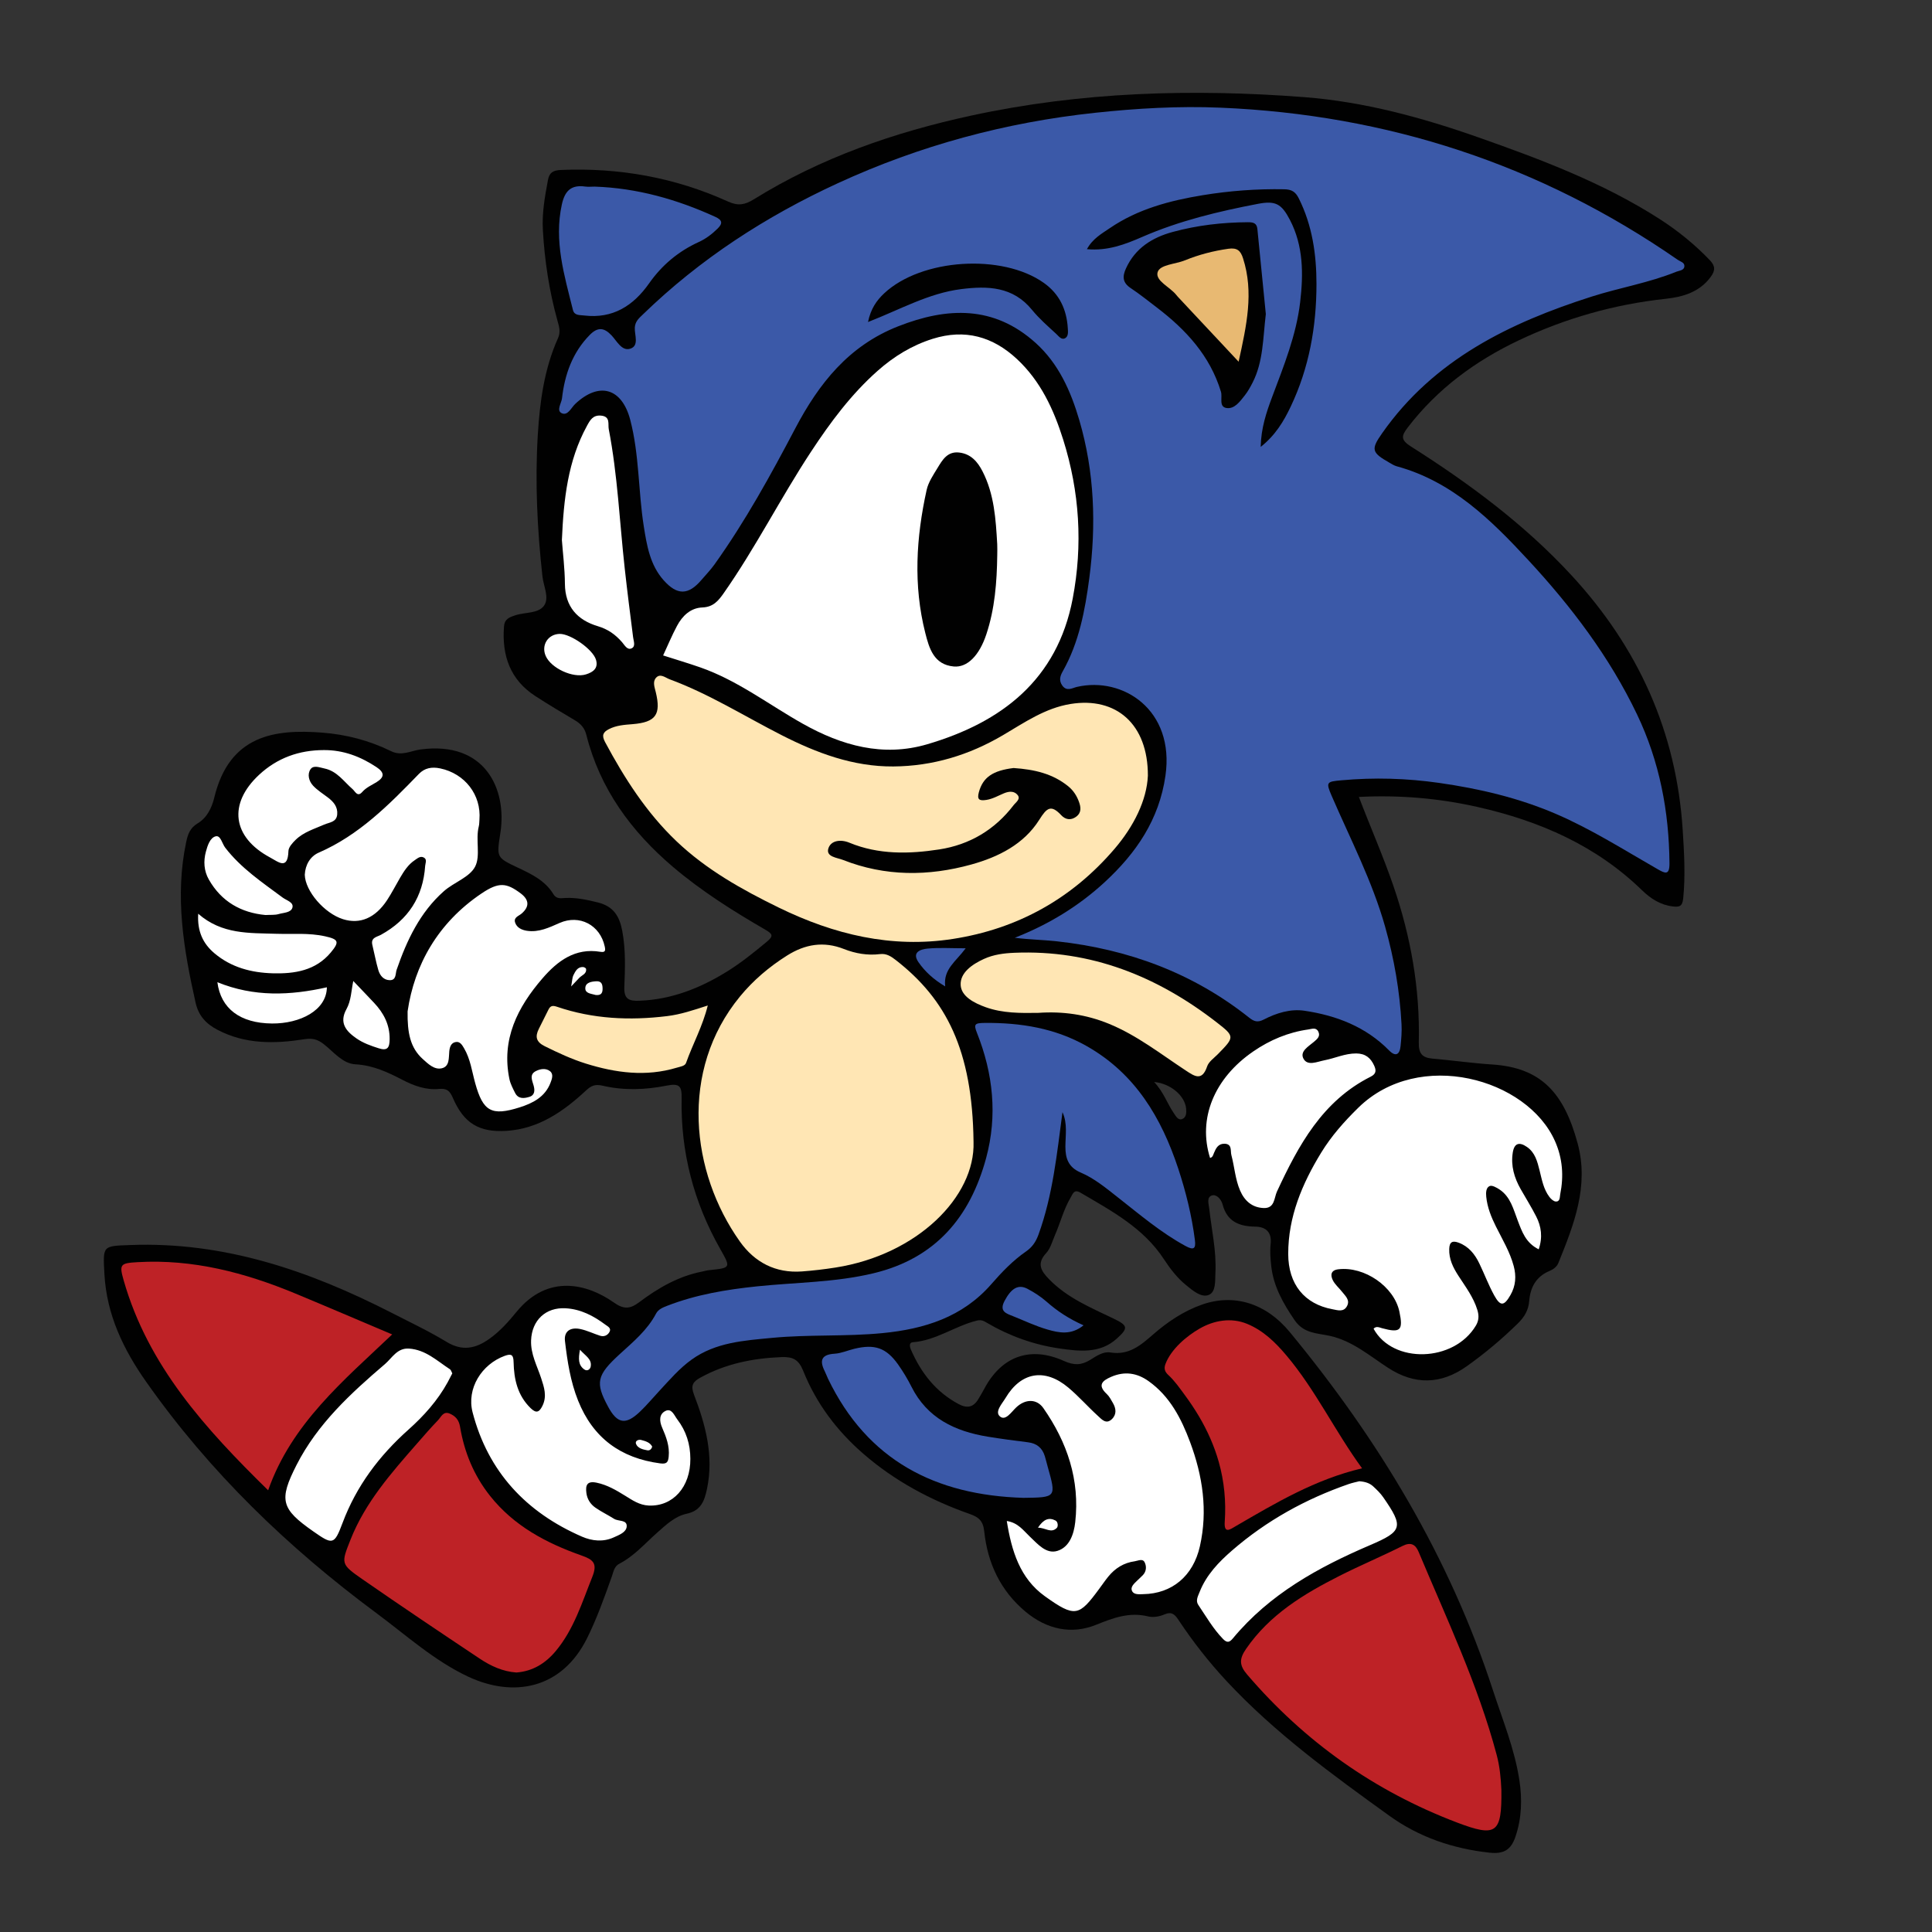
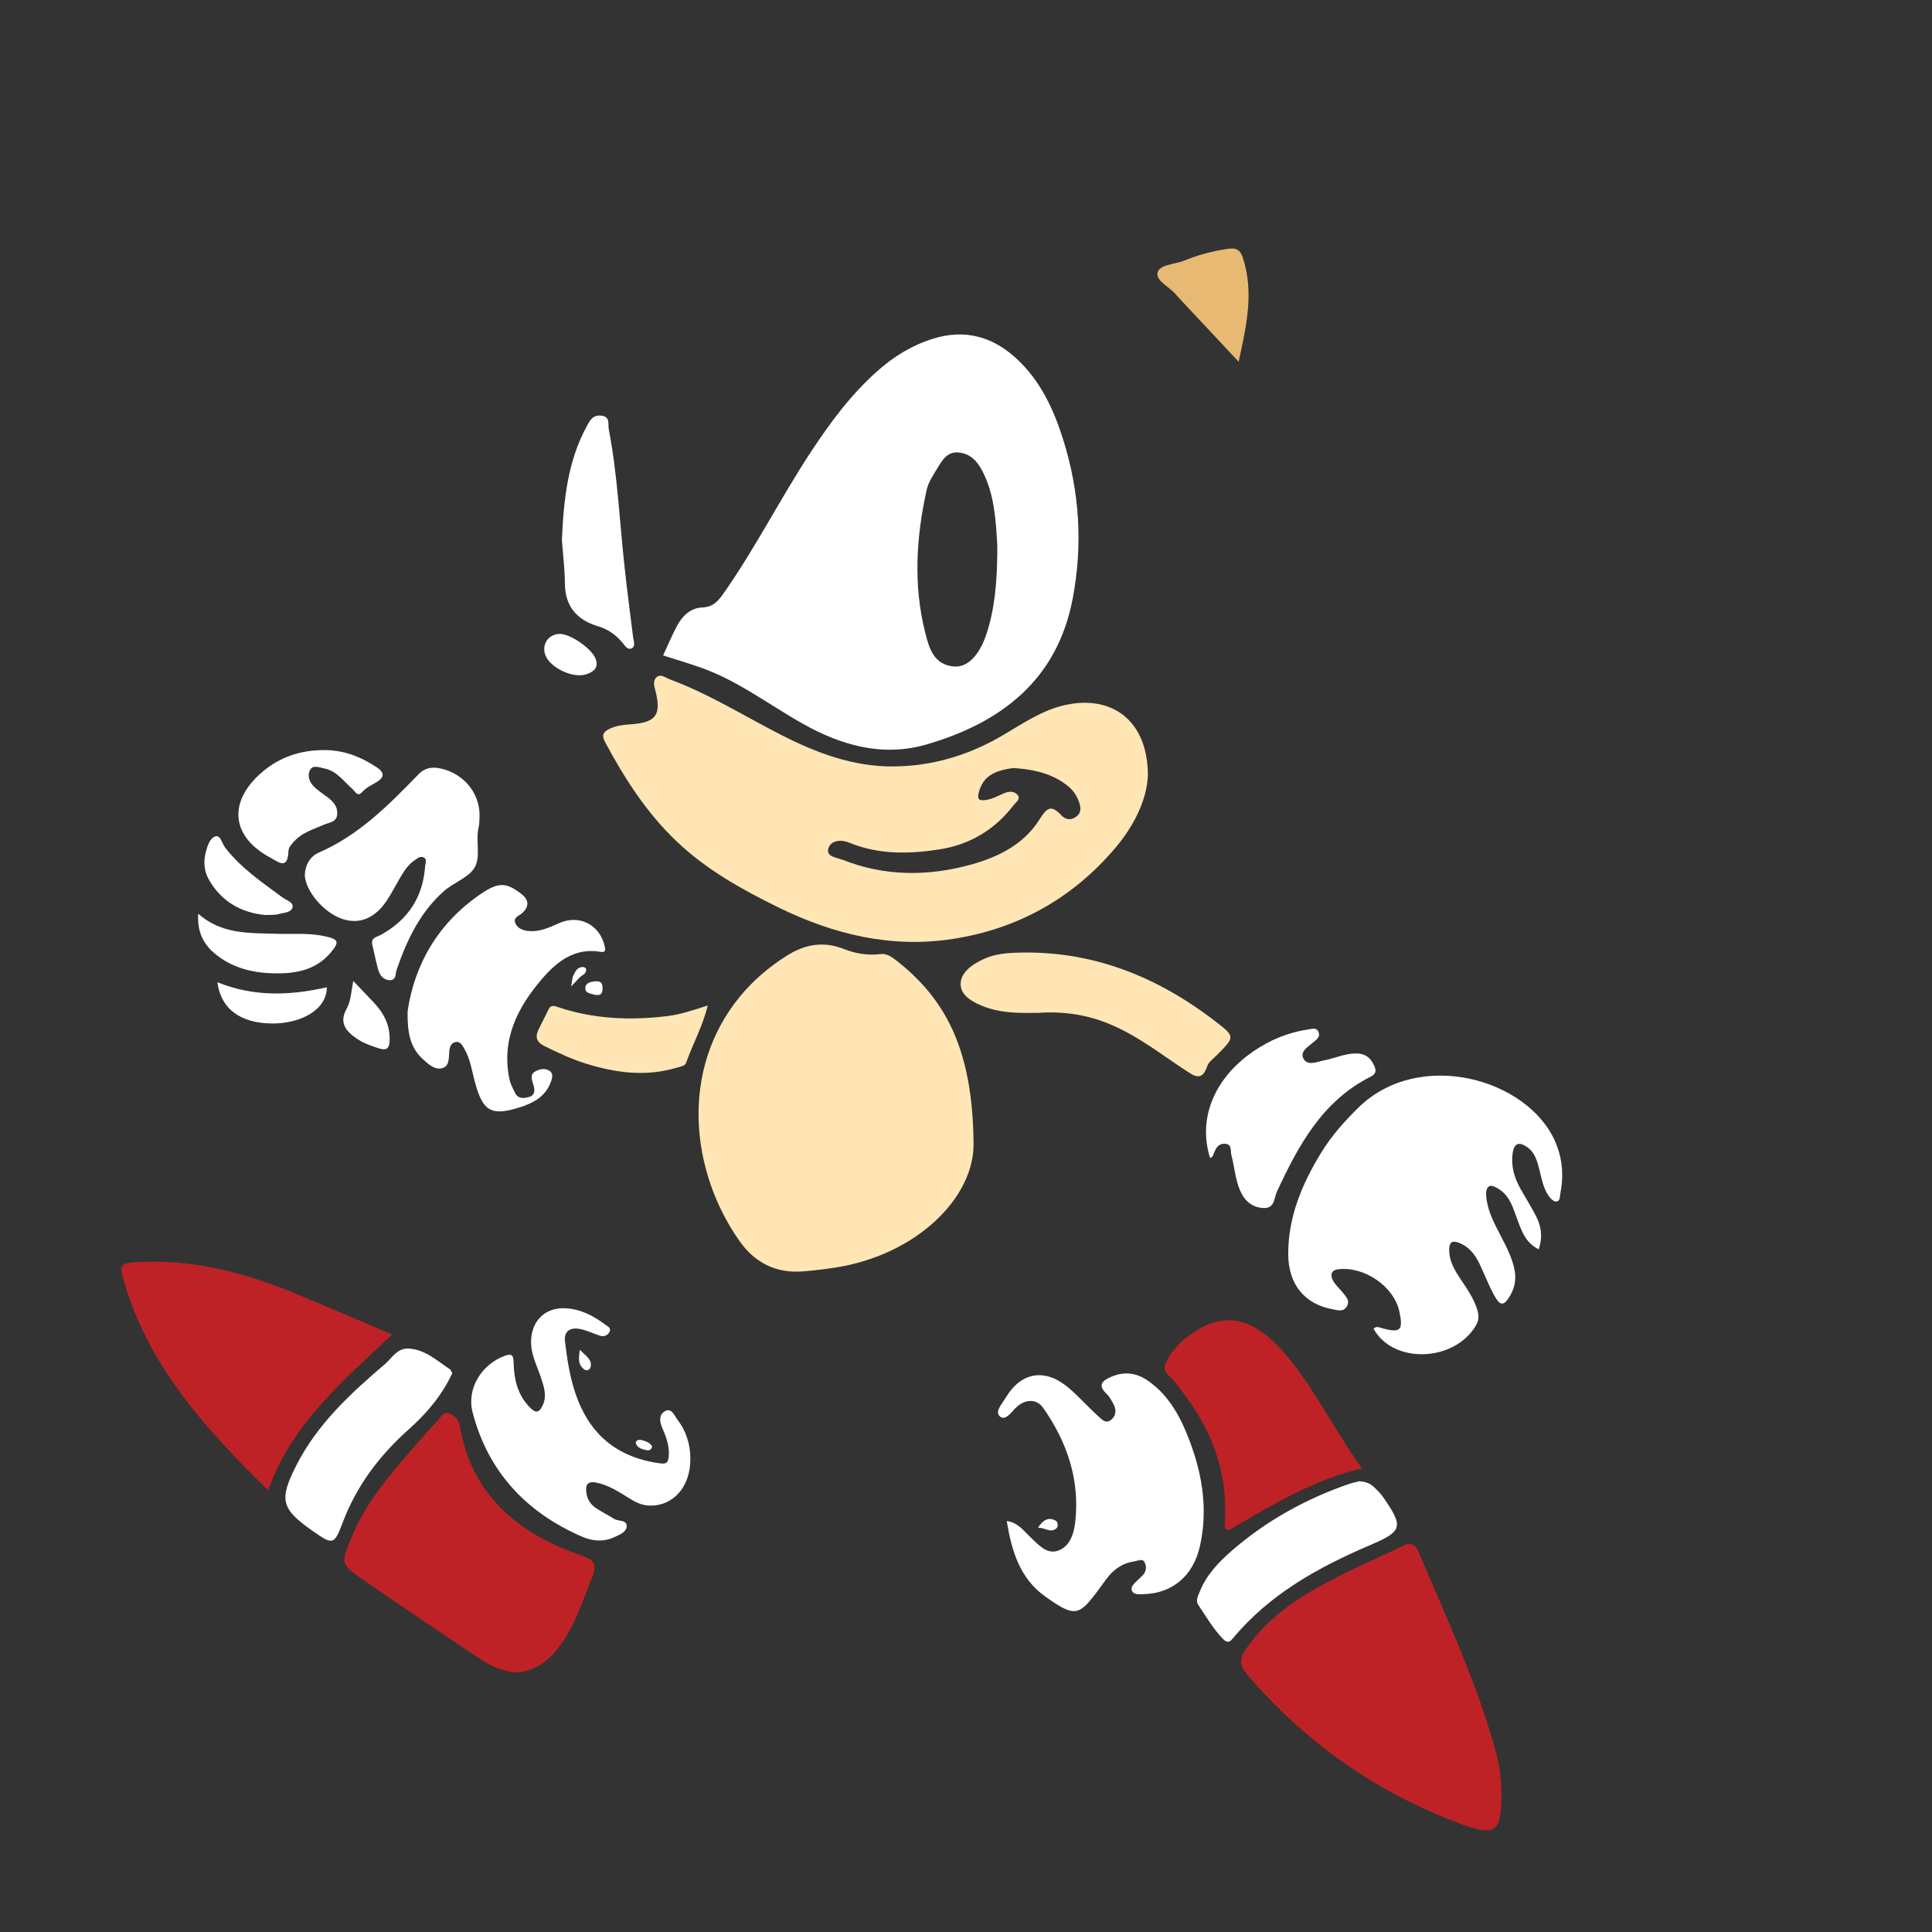
<svg xmlns="http://www.w3.org/2000/svg" version="1.1" id="Layer_1" x="0px" y="0px" viewBox="0 0 792 792" style="enable-background:new 0 0 792 792;" xml:space="preserve">
  <rect x="0" y="0" width="792" height="792" fill="#333333" stroke="none" />
  <style type="text/css">
	.st0{fill:#010101;}
	.st1{fill:#BE2226;}
	.st2{fill:#3B59A8;}
	.st3{fill:#FFFFFF;}
	.st4{fill:#FFE6B4;}
	.st5{fill:#E8B972;}
</style>
-   <path class="st0" d="M700.94,106.68c-6.24-6.52-13.18-12.14-20.74-16.99c-23.03-14.75-48.41-24.31-74.04-33.34  c-23.23-8.18-46.98-14.65-71.52-16.53c-45.78-3.51-91.41-2.21-136.52,7.57c-31.48,6.82-61.56,17.24-89.05,34.29  c-3.68,2.29-6.46,2.83-10.62,0.94c-21.75-9.86-44.66-13.96-68.56-12.94c-3.27,0.14-4.71,1.15-5.26,4.11  c-1.26,6.76-2.49,13.53-2.09,20.46c0.72,12.64,2.6,25.1,6.02,37.32c0.65,2.31,1.33,4.51,0.2,7.03c-5.65,12.57-7.46,26.01-8.29,39.57  c-1.19,19.42-0.23,38.81,1.9,58.14c0.44,4.04,2.93,8.73,0.67,11.94c-2.37,3.36-7.81,2.64-11.82,3.99c-2.46,0.83-4.39,1.49-4.62,4.65  c-0.88,11.88,2.52,21.77,12.89,28.48c5.31,3.44,10.75,6.69,16.2,9.91c2.36,1.4,3.95,3.11,4.66,5.91  c5.58,22.16,18.4,39.64,35.58,54.23c11.7,9.93,24.64,18.08,37.89,25.75c3,1.74,3.3,2.59,0.5,4.91c-5.19,4.29-10.4,8.53-16.12,12.08  c-11.06,6.88-22.86,11.59-36.1,12.08c-4.2,0.16-6.38-0.59-6.16-5.69c0.32-7.6,0.58-15.25-0.84-22.88  c-1.13-6.06-3.59-10.13-10.01-11.72c-4.39-1.09-8.67-2.02-13.2-1.85c-1.77,0.07-3.73,0.61-5-1.5c-3.36-5.57-8.93-8.25-14.53-10.88  c-9.1-4.29-8.75-4.24-7.2-14.53c2.65-17.54-6.12-37.55-32.85-33.95c-3.88,0.52-7.64,2.84-11.97,0.7  c-8.91-4.39-18.52-6.88-28.37-7.62c-19.04-1.44-37.88,0.8-44.12,26.6c-1.03,4.26-2.99,8.3-6.79,10.58  c-3.13,1.88-4.04,4.42-4.72,7.62c-4.75,22.34-1.05,44.13,3.84,65.91c1.22,5.42,4.33,8.71,9.05,11.17  c11.36,5.93,23.43,5.72,35.5,3.82c3.42-0.54,5.47,0.05,8,2.02c4.06,3.17,7.71,7.97,12.95,8.26c7.25,0.4,13.25,3.23,19.38,6.41  c4.65,2.41,9.62,4.21,14.94,3.69c3.21-0.31,4.4,0.79,5.65,3.68c4.45,10.31,10.68,14.21,21.96,13.5c13.18-0.82,23.4-7.97,32.68-16.6  c2.09-1.95,3.72-2.63,6.82-1.9c8.61,2.02,17.53,1.68,26.09-0.03c5.46-1.09,6.32,0.24,6.22,5.23c-0.42,22.02,4.98,42.62,15.86,61.78  c4.37,7.71,4.37,7.7-4.67,8.63c-0.92,0.09-1.82,0.39-2.73,0.56c-9.75,1.89-18.09,6.75-25.87,12.59c-3.68,2.76-6.26,3.02-10.4,0.09  c-10.73-7.58-26.97-11.93-39.88,3.86c-3.29,4.03-6.77,7.95-11.1,11.03c-5.65,4.02-11.09,5.19-17.55,1.27  c-7.29-4.43-15.06-8.09-22.67-11.99c-33.57-17.16-68.45-29.16-106.9-27.72c-11.49,0.43-11.36,0.09-10.7,11.98  c0.92,16.56,7.74,30.77,17.07,44.03c26.04,37.05,58.19,68.03,94.47,94.92c12.26,9.09,23.66,19.5,37.64,26.04  c18.23,8.52,38.21,5.34,48.72-15.88c4.05-8.18,7.07-16.71,10.12-25.27c0.66-1.86,0.95-4.08,3.04-5.16  c6.09-3.15,10.52-8.31,15.54-12.76c3.63-3.21,7.29-6.72,12.11-7.75c5.85-1.25,7.28-5.31,8.31-10.21  c2.84-13.52-0.58-26.22-5.34-38.61c-1.41-3.68-0.51-5.24,2.53-6.92c10.36-5.74,21.51-7.98,33.25-8.46c4.8-0.2,7.13,0.99,9.01,5.67  c5.34,13.33,13.82,24.59,24.71,34.02c12.84,11.13,27.54,18.98,43.49,24.6c3.52,1.24,5.51,2.6,6,7.19  c1.36,12.96,6.67,24.34,16.97,32.92c8.6,7.16,18.69,9.43,28.81,5.36c7.17-2.88,13.71-5.36,21.47-3.45c2.03,0.5,4.63,0.03,6.6-0.82  c3.02-1.31,4.3,0.03,5.78,2.26c5.89,8.88,12.44,17.25,19.71,25.06c19.86,21.32,43.31,38.35,66.8,55.26  c12.09,8.7,25.94,13.43,40.89,15.07c5.82,0.64,8.88-1,10.76-6.61c2.57-7.65,2.76-15.36,1.58-23.1c-1.93-12.71-6.84-24.61-10.8-36.76  c-17.8-54.65-46.97-102.91-83.39-147.02c-9.82-11.9-22.99-15.73-35.92-11.18c-7.51,2.64-14,7-19.94,12.16  c-5.09,4.43-9.98,8.73-17.62,7.46c-2.93-0.49-5.73,1.47-8.23,3.02c-3.62,2.24-6.65,2.34-10.79,0.47  c-13.86-6.26-25.6-1.89-32.66,11.38c-0.78,1.47-1.63,2.91-2.5,4.34c-2.01,3.29-4.55,3.8-8.01,1.96  c-9.33-4.97-15.36-12.73-19.51-22.2c-0.62-1.41-0.87-3.04,0.72-3.16c9.56-0.71,17.29-6.68,26.32-8.88c1.82-0.44,2.85,0.21,4.07,0.92  c9.24,5.43,19.25,9,29.74,10.52c8,1.15,16.51,2.21,23.43-3.99c4.87-4.36,4.64-5.41-1.16-8.21c-9.39-4.52-19.09-8.51-26.57-16.22  c-3.29-3.38-5.15-6.37-1.16-10.68c1.79-1.94,2.51-4.9,3.62-7.43c2.23-5.08,3.55-10.55,6.42-15.37c0.94-1.58,1.38-3.52,4.07-1.94  c12.71,7.46,25.78,14.41,34.18,27.28c2.55,3.9,5.42,7.64,9.08,10.61c2.74,2.22,6.2,5.24,9.28,3.99c3.02-1.23,2.56-5.85,2.73-9.16  c0.45-8.84-1.57-17.45-2.53-26.17c-0.21-1.88-1.22-4.8,1.16-5.46c1.87-0.52,3.75,1.6,4.31,3.72c1.83,6.99,6.76,8.99,13.38,9.08  c4.35,0.06,6.86,2.26,6.31,7.19c-0.32,2.92-0.08,5.95,0.24,8.89c0.91,8.36,4.84,15.31,9.55,22.21c3.82,5.61,9.26,5.33,14.53,6.5  c9.2,2.05,16.2,8.13,23.81,13.08c10.89,7.08,21.64,6.9,32.23-0.61c7.48-5.3,14.47-11.18,21.02-17.61c2.66-2.61,4.33-5.4,4.63-9.19  c0.44-5.55,2.82-10,8.28-12.27c1.61-0.67,3.03-1.72,3.67-3.3c6.39-15.74,12.63-31.56,7.89-49.04  c-5.64-20.83-15.07-31.02-35.01-32.32c-8.18-0.53-16.32-1.7-24.49-2.41c-4.3-0.38-5.72-2.16-5.61-6.7  c0.51-21.97-3.27-43.3-10.41-64.1c-4.2-12.23-9.42-24.06-14.15-36.47c16.79-0.85,32.92,0.55,48.81,4.15  c25.27,5.72,48.4,15.76,67.3,34.14c3.48,3.38,7.55,6.03,12.62,6.6c2.48,0.28,3.87,0.13,4.21-3.22c0.95-9.34,0.41-18.58-0.18-27.9  c-2.55-40.48-18.3-75.11-45.7-104.73c-19.29-20.86-41.91-37.61-65.78-52.74c-4.23-2.68-3.87-4.35-1.19-7.84  c12.11-15.75,27.6-27.16,45.37-35.6c19.12-9.08,39.22-14.79,60.34-17.07c7.02-0.76,13.89-2.73,18.47-9.04  C703.14,110.93,703.26,109.11,700.94,106.68z M484.57,458.76c-1.63,0.59-2.55-1.24-3.35-2.39c-2.71-3.9-4.11-8.56-8.11-12.83  c6.97,0.68,12.62,5.75,13.13,10.9C486.41,456.17,486.3,458.13,484.57,458.76z" />
  <g>
    <g>
      <path class="st1" d="M615.47,733.76c-0.21-4.84-0.66-9.62-1.92-14.34c-7.69-28.9-20.51-55.83-32.01-83.26    c-1.26-3-3.15-4.15-6.61-2.41c-8.5,4.26-17.29,7.95-25.77,12.24c-14.74,7.45-28.7,15.9-38.37,29.98c-2.8,4.07-2.8,6.69,0.46,10.49    c23.54,27.49,52.12,47.76,85.96,60.63C613.45,753.27,615.69,751.61,615.47,733.76z M238.34,637.64    c-14.4-5.08-27.64-12.07-37.43-24.4c-6.67-8.4-10.58-17.93-12.32-28.37c-0.47-2.8-1.88-4.38-4.22-5.38    c-2.69-1.15-3.56,1.43-4.85,2.75c-2.98,3.08-5.78,6.34-8.6,9.56c-10.57,12.08-21.2,24.12-27.22,39.34    c-3.88,9.8-4.09,10.02,4.77,16.18c15.92,11.05,32.02,21.85,48.16,32.6c4.5,3,9.41,5.31,15.05,5.7c6.71-0.5,11.96-3.76,16.18-8.84    c7.43-8.94,10.73-19.86,14.96-30.4C245.02,640.86,243.19,639.35,238.34,637.64z M121.06,530.26c-20.7-8.58-42-14.17-64.7-12.85    c-7.08,0.41-7.53,0.9-5.68,7.4c10,35.08,33.48,60.87,59.24,86.12c9.65-27.42,30.92-44.95,50.85-63.9    C147.15,541.28,134.14,535.69,121.06,530.26z M527.27,555.55c-4.48-5.29-9.42-10.13-16.03-12.85c-6.5-2.67-13.54-1.48-19.5,1.96    c-5.46,3.14-11.68,8.46-13.97,14.49c-0.73,1.92-0.24,3.23,1.2,4.55c2.57,2.35,4.7,5.44,6.76,8.23c2.07,2.8,4.01,5.7,5.78,8.69    c3.47,5.87,6.27,12.15,8.12,18.72c2.23,7.93,3.02,16.21,2.44,24.42c-0.38,5.31,2.32,3.13,4.64,1.79    c16.26-9.44,32.42-19.09,51.65-23.63C547.14,586.53,539.24,569.7,527.27,555.55z" />
    </g>
  </g>
  <g>
    <g>
-       <path class="st2" d="M483.02,479.1c-6.9-20.89-17.64-38.98-37.49-50.24c-13-7.38-27.11-9.66-41.91-9.52    c-4.01,0.04-4.56,0.48-3.13,4.06c6.65,16.7,8.47,33.93,3.76,51.34c-6.55,24.18-20.7,41.12-46.22,47.23    c-15.71,3.77-31.75,3.7-47.63,5.35c-12.64,1.31-25.05,3.37-36.94,7.99c-1.76,0.68-3.62,1.47-4.51,3.16    c-3.56,6.78-9.31,11.54-14.82,16.57c-9.56,8.73-10.19,11.73-4.83,21.65c3.75,6.95,7.18,7.57,12.96,2.09    c2.84-2.69,5.35-5.72,8.02-8.59c4.19-4.5,8.19-9.21,13.24-12.84c9.88-7.1,21.5-7.81,32.98-8.91c15.05-1.44,30.2-0.48,45.27-1.95    c17.2-1.68,32.8-6.54,44.6-20.06c4.3-4.93,8.83-9.68,14.23-13.41c2.63-1.82,4.08-4.05,5.13-6.95c5.88-16.22,7.56-33.21,9.82-50.15    c2.13,4.63,1.21,9.43,1.2,14.13c-0.02,4.82,1.25,8.48,6.25,10.61c5.68,2.41,10.46,6.43,15.31,10.23    c8.94,7.01,17.6,14.41,27.67,19.88c3.32,1.8,4.32,1.22,3.85-2.46C488.55,498.35,486.16,488.63,483.02,479.1z M428.31,596.93    c-1.04-3.36-3.28-5.23-6.83-5.67c-5.52-0.69-11.05-1.41-16.54-2.31c-13.46-2.2-24.85-7.58-31.32-20.52    c-1.58-3.15-3.43-6.21-5.47-9.09c-4.85-6.83-9.58-8.45-17.93-6.42c-2.7,0.66-5.36,1.85-8.08,2.02c-5.45,0.33-6.26,2.77-4.05,7.18    c0.5,0.99,0.86,2.05,1.34,3.05c16.17,33.57,44.13,47.79,80.1,48.85c13.52-0.15,13.51-0.15,9.95-12.79    C429.08,599.8,428.75,598.35,428.31,596.93z M239.45,129.33c11.77,1.42,20.2-4.01,26.62-13.14c5.3-7.54,12.05-13.18,20.38-16.98    c2.94-1.34,5.42-3.24,7.71-5.49c2.19-2.15,1.98-3.49-0.92-4.82c-15.73-7.18-32.08-11.81-49.46-12.4c-1.31,0-2.64,0.15-3.93-0.03    c-5.71-0.79-8.3,1.77-9.52,7.32c-3.3,15,1.01,29.08,4.54,43.28C235.46,129.41,237.58,129.1,239.45,129.33z M421.19,528.33    c-3.85-2.02-6.72-0.08-9.39,4.97c-2.29,4.35,0.72,5.14,3.53,6.27c4.65,1.87,9.21,4.04,13.99,5.43c4.74,1.38,9.76,2.44,14.87-1.7    c-5.83-2.58-10.73-5.77-15.16-9.69C426.69,531.55,423.97,529.79,421.19,528.33z M380.28,388.86c-2.86,0.27-6.63,1.45-3.75,5.6    c2.67,3.85,6.17,7.06,10.94,9.9c-0.83-7.07,4.35-10.12,8.4-15.62C389.8,388.74,385,388.41,380.28,388.86z M687.78,106.51    C631.39,67.42,568.73,47.01,500.3,44.14c-17.16-0.72-34.32,0.27-51.42,2.1c-36.72,3.93-71.89,13.43-105.43,28.87    c-29.53,13.6-56.47,31.06-79.87,53.76c-1.59,1.54-3.24,2.87-3.35,5.52c-0.12,2.98,1.86,7.37-1.86,8.55    c-3.49,1.11-5.46-3.12-7.68-5.46c-3.04-3.22-5.65-3.52-8.94-0.17c-7.13,7.27-10.26,16.26-11.37,26.01    c-0.23,1.98-2.42,4.99-0.1,6.07c2.48,1.15,3.86-2.22,5.51-3.79c9.8-9.23,19.14-6.58,22.57,6.51c3.74,14.31,3.26,29.16,5.55,43.65    c1.25,7.89,2.57,15.84,8.13,22.1c5.58,6.28,10.16,6.14,15.49-0.1c1.82-2.13,3.78-4.15,5.4-6.42    c12.58-17.62,22.99-36.55,33.04-55.65c9.71-18.47,21.94-33.96,42.22-41.92c20.19-7.93,39.25-8.59,56.33,6.78    c9.43,8.49,14.43,19.77,17.93,31.69c6.23,21.25,6.97,42.98,4.1,64.72c-1.74,13.17-4.18,26.38-10.9,38.26    c-1.02,1.8-1.66,3.66-0.23,5.74c1.83,2.67,4.22,1.05,6.04,0.63c18.9-4.37,40.18,9.46,36.3,36.43    c-2.59,18.01-12.04,31.75-24.94,43.64c-10.75,9.9-23.06,17.37-36.82,22.76c5.86,0.76,11.59,0.84,17.35,1.47    c29.19,3.22,55.67,12.96,78.76,31.31c1.99,1.58,3.49,2.03,5.94,0.76c5.18-2.68,10.94-4.47,16.69-3.62    c13.1,1.94,25.15,6.56,34.72,16.29c2.67,2.71,4.33,1.68,4.68-1.77c0.31-2.96,0.56-5.97,0.4-8.93    c-0.71-13.59-3.02-26.89-6.72-40.02c-5.28-18.71-14.22-35.87-21.88-53.57c-2.5-5.77-2.11-5.92,3.99-6.47    c13.43-1.22,26.74-0.83,40.1,1.08c16.47,2.36,32.53,6.13,47.83,12.71c14.59,6.28,27.97,14.81,41.71,22.67    c3.01,1.72,4.85,2.6,4.81-2.42c-0.17-21.3-4.07-41.74-13.29-61.03c-11.28-23.61-26.95-44.23-44.61-63.3    c-15.24-16.46-31.2-32.23-53.9-38.43c-1.06-0.29-2.04-0.92-3.01-1.48c-7.32-4.16-7.66-5.42-2.95-12.12    c21.14-30.11,52.16-45.21,85.91-55.98c11.48-3.66,23.47-5.63,34.69-10.19c1.28-0.52,3.26-0.48,3.28-2.37    C690.51,107.58,688.82,107.23,687.78,106.51z M436.66,138.63c-1.54,0.88-2.69-0.86-3.67-1.75c-3.43-3.16-7-6.26-9.93-9.86    c-7.81-9.58-18.11-9.88-29.05-8.5c-13.32,1.68-24.89,8.32-38.18,13.49c1.12-5.41,3.5-8.83,6.63-11.76    c15.26-14.28,48.38-16.4,65.45-4.28c6.41,4.55,9.34,10.89,9.82,18.53C437.83,135.99,438.03,137.85,436.66,138.63z M513.45,156.92    c-0.92,1.8-1.93,3.61-3.18,5.19c-1.96,2.48-4.21,5.66-7.48,5.15c-3.26-0.5-1.58-4.39-2.28-6.69    c-4.5-14.76-14.33-25.39-26.24-34.48c-3.55-2.71-7.05-5.52-10.76-7.99c-3.33-2.21-3.47-4.71-1.93-8.07    c3.81-8.34,10.79-12.67,19.14-14.94c10.06-2.74,20.38-3.94,30.84-3.99c2.17-0.01,3.65,0.32,3.89,2.79    c1.16,11.8,2.34,23.6,3.46,34.86C517.71,138.68,517.9,148.25,513.45,156.92z M529.1,166.7c-2.87,6.03-6.24,11.69-12.3,16.51    c0.17-7.8,2.35-14.22,4.72-20.54c4.75-12.67,9.87-25.27,11.46-38.79c1.35-11.5,1.38-23.07-4.21-33.77    c-3.42-6.56-5.88-7.92-13.03-6.56c-16.22,3.1-32.26,6.94-47.49,13.57c-6.99,3.04-14.08,5.8-22.68,5.03    c2.33-4.32,6.07-6.37,9.43-8.66c11.47-7.82,24.59-11.26,38.03-13.47c11.04-1.81,22.18-2.64,33.41-2.43    c3.05,0.06,4.6,0.98,5.97,3.71c5.56,11.1,7.26,23.03,7.26,35.13C539.67,133.84,536.67,150.79,529.1,166.7z" />
-     </g>
+       </g>
  </g>
  <g>
    <g>
      <path class="st3" d="M637.44,467.77c-11.41-25.68-55.74-38.06-80.6-13.69c-5.77,5.65-11.09,11.64-15.29,18.52    c-7.77,12.72-13.47,26.21-13.46,41.41c0.01,12.49,6.69,20.57,18.11,22.69c2.18,0.41,4.63,1.3,6-1.3c1.33-2.51-0.72-4.16-2.07-5.89    c-1.26-1.61-2.95-2.99-3.8-4.79c-0.95-1.99-0.83-4.01,2.29-4.39c10.72-1.3,22.88,7.07,25.05,17.37c1.63,7.69,0.42,8.83-7.09,6.79    c-1.15-0.31-2.41-1-3.5,0.2c7.87,14.47,32.92,13.82,41.93-1.26c1.22-2.04,1.35-4.03,0.63-6.39c-1.61-5.3-4.9-9.58-7.82-14.11    c-2.14-3.32-3.86-6.74-3.73-10.92c0.09-3.01,1.43-3.49,3.88-2.58c4.12,1.53,6.64,4.73,8.46,8.5c2.1,4.34,3.79,8.9,6.12,13.12    c2.52,4.56,4.04,4.41,6.67-0.2c2.13-3.74,2.43-7.67,1.31-11.85c-1.56-5.84-4.67-10.95-7.32-16.27c-1.92-3.85-3.5-7.8-3.94-12.11    c-0.17-1.65-0.13-3.79,1.42-4.42c0.99-0.41,2.82,0.62,4.01,1.41c4.54,3.01,5.69,8.1,7.48,12.75c1.73,4.5,3.23,9.12,8.6,11.79    c1.7-5.04,1.05-9.39-1.04-13.49c-1.94-3.81-4.23-7.44-6.34-11.17c-2.64-4.65-4.11-9.58-3.26-14.98c0.62-3.96,2.71-4.48,5.82-2.33    c3.37,2.32,4.26,6.01,5.17,9.62c0.95,3.79,1.61,7.68,4.04,10.88c0.63,0.83,1.69,1.82,2.6,1.87c1.83,0.1,1.61-1.88,1.82-2.93    C641.08,482.15,640.6,474.89,637.44,467.77z M487.87,591.19c-3.62-9.71-8.27-18.76-17.01-25c-4.76-3.4-9.83-4.15-15.31-1.79    c-3.74,1.61-5.73,3.43-1.85,7.05c1.06,0.99,1.77,2.38,2.51,3.66c1.33,2.28,1.62,4.7-0.42,6.66c-2.38,2.28-4.2,0.03-5.72-1.35    c-4.14-3.76-7.85-8.01-12.13-11.6c-9.63-8.08-19.39-6.42-25.74,4.28c-1.39,2.34-4.58,5.64-2.25,7.58c2.28,1.9,4.64-1.85,6.63-3.73    c3.7-3.5,8.39-3.65,11.15,0.31c9.77,14.01,14.99,29.42,13.05,46.72c-0.56,5.01-2.39,10.22-7.27,11.77    c-4.6,1.46-8.07-2.76-11.33-5.83c-2.64-2.49-4.81-5.7-9.46-6.41c1.95,12.28,5.41,23.52,15.55,30.8c12.53,9,14.09,8.2,22.38-3.05    c1.22-1.65,2.38-3.35,3.67-4.94c2.81-3.46,6.39-5.69,10.86-6.3c1.37-0.19,3.23-1.26,4.06,0.44c0.81,1.65,0.74,3.67-0.72,5.23    c-0.76,0.81-1.63,1.53-2.41,2.32c-1.19,1.19-2.87,2.55-2.01,4.25c0.8,1.58,3,1.26,4.6,1.24c11.71-0.2,20.42-7.38,23.18-19.62    C495.17,619.27,493.04,605.05,487.87,591.19z M272.82,578.39c-2.64,1.28-2.59,4.09-1.38,6.86c1.64,3.75,3.11,7.58,2.68,11.85    c-0.22,2.24-0.73,3.16-3.45,2.8c-16.24-2.14-27.57-10.44-33.69-25.74c-3.14-7.85-4.4-16.11-5.38-24.41    c-0.46-3.93,2.1-5.87,6.47-4.89c2.7,0.6,5.25,1.85,7.9,2.7c1.63,0.53,3.08-0.12,3.86-1.51c0.9-1.6-0.69-2.29-1.66-3.01    c-4.85-3.63-10.1-6.38-16.31-6.73c-8.18-0.46-13.83,4.93-14.15,13.13c-0.22,5.64,2.45,10.42,4.12,15.51    c1.22,3.72,2.48,7.38,0.54,11.35c-1.37,2.8-2.65,3.1-4.89,0.91c-5.33-5.21-6.79-11.82-6.94-18.84c-0.06-2.96-0.87-3.56-3.63-2.56    c-9.46,3.45-15.72,13.4-13.17,23.19c6.35,24.34,21.94,40.96,44.81,50.92c4.16,1.81,8.73,2.29,13.08,0.3    c2.17-0.99,5.18-2.08,5.28-4.54c0.12-2.77-3.43-1.94-5.17-3.05c-2.51-1.59-5.22-2.88-7.66-4.58c-2.03-1.41-3.37-3.47-3.7-6.03    c-0.42-3.22,0.29-5.03,4.24-4.2c4.33,0.91,7.96,3.06,11.62,5.32c2.99,1.85,5.89,3.87,9.67,4.04c9.93,0.46,17.17-7.58,17.09-19.17    c-0.01-5.96-1.72-11.4-5.34-16.12C276.42,580.29,275.37,577.15,272.82,578.39z M213,453.96c5.44-1.72,10.45-4.28,12.67-10.08    c0.58-1.51,1.34-3.51-0.16-4.73c-1.71-1.39-4.03-0.99-5.84-0.07c-2.74,1.39-1.54,3.75-0.93,5.89c0.56,1.95,0.54,3.98-1.71,4.67    c-2.11,0.65-4.56,1-5.87-1.61c-0.91-1.82-1.91-3.68-2.32-5.63c-3.41-16.33,3.34-29.52,13.54-41.33    c6.12-7.09,13.39-12.62,23.74-10.89c2.12,0.35,2.12-0.6,1.78-2.19c-1.89-8.82-10.35-13.22-18.49-9.64    c-4.27,1.88-8.55,3.97-13.43,3.21c-2.07-0.32-4.11-1.24-4.81-3.37c-0.7-2.14,1.47-2.65,2.68-3.7c3.35-2.91,3.02-5.7-0.43-8.28    c-5.82-4.36-8.95-4.71-16.02,0.05c-17.95,12.08-27.54,29.35-30.31,48.33c-0.13,8.83,1.08,14.92,6.24,19.57    c2.22,2,4.71,4.44,7.72,3.78c3.37-0.74,2.85-4.37,3.14-7.06c0.2-1.86,0.81-3.44,2.71-3.73c1.7-0.26,2.58,1.28,3.34,2.57    c2.61,4.42,3.23,9.49,4.57,14.32C198.02,455.64,201.5,457.59,213,453.96z M124.94,358.61c0.18,6.69,8.02,15.8,15.68,18.2    c6.94,2.18,13.21-0.46,18.06-7.81c1.94-2.95,3.54-6.12,5.33-9.17c1.61-2.74,3.33-5.44,6.04-7.23c1.03-0.68,2.19-1.79,3.58-1.12    c1.6,0.77,0.74,2.27,0.66,3.47c-0.86,12.73-6.95,22.11-18.13,28.26c-1.62,0.89-4.26,1.12-3.52,4.16    c0.84,3.43,1.46,6.93,2.45,10.31c0.66,2.24,2.2,4.13,4.75,4.13c2.67,0.01,2.23-2.75,2.75-4.25c4.19-12.12,9.57-23.54,19.35-32.21    c4.11-3.65,10.57-5.7,12.83-10.09c2.31-4.47,0.1-10.96,1.5-16.48c0.23-0.89,0.19-1.85,0.27-2.78c0.81-10.15-5.98-18.88-16.07-21    c-3.44-0.72-6.35-0.21-8.75,2.26c-12.23,12.62-24.52,25.08-41.08,32.28C127.17,351.06,125.14,354.52,124.94,358.61z     M497.65,472.65c0.81-1.93,1.74-3.82,4.28-3.79c3.27,0.04,2.41,2.97,2.85,4.62c1.29,4.83,1.57,9.91,3.58,14.57    c1.85,4.28,5.02,7.05,9.79,7.17c4.46,0.11,4.13-4.2,5.33-6.77c8.83-18.97,18.6-37.13,38.44-47.09c2.3-1.16,2.28-2.61,1.39-4.55    c-1.43-3.14-3.58-4.93-7.32-4.96c-4.61-0.03-8.68,1.96-13.05,2.8c-3.03,0.59-6.92,2.47-8.6-0.66c-1.61-3,2.09-5.02,4.33-6.94    c1.27-1.09,2.74-2.24,1.73-4.21c-0.93-1.8-2.67-1.02-4.03-0.83c-8.27,1.16-15.78,4.32-22.62,9.02    c-16.06,11.03-22.77,27.56-17.7,43.66C497.15,474.42,497.3,473.48,497.65,472.65z M562.89,609.3c-1.4-1.29-3.19-1.9-5.66-2.08    c-1.12,0.29-2.77,0.61-4.34,1.15c-17.62,6.11-33.7,14.99-47.8,27.21c-5.49,4.76-10.55,10.02-13.32,17.02    c-0.7,1.77-1.72,3.56-0.55,5.3c3.22,4.78,6.09,9.81,10.17,14c1.63,1.67,2.64,1.39,4-0.25c15.07-18.17,35.05-29.17,56.32-38.27    c13.25-5.67,13.77-7.43,5.34-19.58C565.9,612.13,564.39,610.68,562.89,609.3z M167.68,552.84c-4.87-0.33-6.94,3.84-9.87,6.35    c-14.08,12.03-27.69,24.55-36.26,41.39c-7.31,14.36-6.35,17.95,6.84,27.17c7.92,5.54,8.62,5.69,12-3.35    c5.71-15.25,15.08-27.66,27.11-38.39c6.27-5.6,11.89-11.87,15.99-19.32c0.62-1.13,1.2-2.3,1.92-3.68c-0.3-0.54-0.48-1.39-1-1.72    C179.15,557.85,174.45,553.29,167.68,552.84z M245.01,256.68c4.23,1.26,7.25,3.43,9.99,6.57c1.04,1.19,2.1,3.33,3.87,2.55    c1.8-0.79,0.88-2.89,0.67-4.54c-1.2-9.41-2.4-18.81-3.44-28.24c-2.11-19.05-2.91-38.25-6.55-57.12c-0.39-2.02,0.78-5.15-3.14-5.52    c-3.38-0.32-4.54,1.9-5.8,4.21c-7.81,14.28-9.54,29.92-10.27,46.8c0.39,5.31,1.19,11.62,1.24,17.94    C231.64,248.7,236.72,254.2,245.01,256.68z M110.69,351.5c3.42,1.83,7.3,5.34,7.55-2.62c0.05-1.58,1.66-3.34,2.95-4.6    c3.27-3.19,7.65-4.46,11.72-6.26c2.09-0.92,5.02-0.93,5.32-4.1c0.3-3.14-1.48-5.23-3.82-7c-2.07-1.57-4.33-2.98-6.08-4.86    c-1.72-1.85-2.45-4.67-1.03-6.73c1.22-1.78,3.71-0.72,5.72-0.3c5.17,1.08,7.9,5.34,11.52,8.47c1.03,0.89,2,3.4,3.95,1.17    c1.66-1.9,3.91-2.81,5.95-4.09c3.38-2.11,3.09-4-0.17-6.15c-6.55-4.32-13.56-6.99-21.5-6.94c-10.14,0-19.11,3.21-26.54,10.11    C93.39,329.52,95.25,343.2,110.69,351.5z M135.61,390.45c3.67-4.39,3.16-5.4-2.33-6.62c-6.66-1.49-13.4-0.82-20.11-1.04    c-10.96-0.35-22.18,0.32-31.92-8.22c-0.42,7.28,1.97,12.25,6.68,16.23c6.89,5.81,15.11,7.94,23.84,8.19    C120.75,399.24,129.38,397.92,135.61,390.45z M108.81,375.1c2.1-0.12,3.86,0.07,5.43-0.39c2.05-0.6,5.15-0.54,5.66-2.75    c0.49-2.11-2.5-2.87-4.05-4.03c-8.37-6.22-17.06-12.03-23.53-20.44c-1.28-1.67-1.88-5.17-3.91-4.65    c-2.32,0.59-3.35,3.84-4.01,6.31c-1.04,3.87-0.82,7.83,1.2,11.39C90.79,369.67,98.91,374.17,108.81,375.1z M134,404.73    c-14.98,3.36-29.85,4.05-44.89-2.09c1.4,10.86,9.37,16.81,22.37,16.93C122.96,419.67,133.88,414.22,134,404.73z M144.82,402.14    c-0.83,4.04-0.88,8.08-2.78,11.51c-3.12,5.65-0.2,9.06,4.08,12.03c2.76,1.92,5.92,3.03,9.12,4.05c3.64,1.17,4.45-0.28,4.49-3.7    c0.06-6-2.44-10.74-6.38-14.93C150.7,408.27,148,405.48,144.82,402.14z M240.19,276.46c2.92-0.91,5.17-2.48,4.13-6    c-1.27-4.28-10.42-10.67-14.88-10.6c-4.79,0.08-7.68,4.63-5.73,9.04C225.93,273.96,234.92,278.1,240.19,276.46z M244.18,407.88    c1.78,0.18,2.81-0.35,2.84-2.36c0.03-1.9-0.34-3.38-2.58-3.26c-2.04,0.11-4.56,0.5-4.5,2.98    C239.98,407.31,242.52,407.36,244.18,407.88z M237.75,553.3c-0.7,3.79-0.7,6.33,1.78,8.09c1.23,0.87,2.4-0.07,2.61-1.13    C242.73,557.16,240.1,555.93,237.75,553.3z M432.69,623.32c-2.73-1.42-4.94-0.49-7.19,2.93c3.1,0.02,5.39,2.45,7.73,0.1    C433.82,625.75,433.75,623.87,432.69,623.32z M239,396.42c-2.29-0.07-3.13,1.76-3.95,3.38c-0.46,0.91-0.44,2.06-0.91,4.58    c1.82-1.92,2.57-2.7,3.3-3.49c1.06-1.16,3.12-1.6,2.81-3.72C240.21,396.86,239.45,396.44,239,396.42z M265.32,594.53    c1,0.19,1.74-0.42,2.04-1.51c-0.93-1.78-2.78-2.25-4.5-2.72c-1.15-0.31-2.62,0.38-2.13,1.61    C261.44,593.71,263.5,594.19,265.32,594.53z M439.74,245.4c4.19-21.97,2.84-43.78-3.9-65.19c-3.9-12.39-9.26-24-18.96-33.03    c-9.9-9.22-21.31-12.44-34.55-8.28c-8.54,2.69-15.92,7.23-22.55,13.11c-10.86,9.62-19.4,21.14-27.32,33.18    c-12.49,18.98-22.72,39.35-35.78,57.97c-2.19,3.12-4.29,5.69-8.73,5.86c-4.85,0.18-8.22,3.43-10.42,7.56    c-2.09,3.91-3.79,8.03-5.69,12.11c5.34,1.71,10.32,3.19,15.23,4.9c15.31,5.35,28.11,15.28,42.05,23.11    c15.98,8.97,32.85,13.72,50.92,8.42C410.67,296.13,433.41,278.62,439.74,245.4z M408.81,227.56c-0.15,11.02-0.97,21.95-4.48,32.49    c-2.87,8.64-7.76,13.66-13.32,13.17c-8.2-0.73-10.11-7.45-11.71-13.78c-4.95-19.54-3.74-39.12,0.56-58.58    c0.7-3.17,2.7-6.12,4.43-8.96c2.02-3.32,4.06-6.96,8.93-6.39c4.78,0.56,7.54,3.77,9.56,7.72c4.81,9.38,5.43,19.62,6.02,29.86    C408.88,224.58,408.81,226.07,408.81,227.56z" />
    </g>
  </g>
  <g>
    <g>
      <path class="st4" d="M367.32,393.64c-1.98-1.55-3.91-2.85-6.56-2.52c-5.12,0.63-10.09-0.23-14.81-2.09    c-8.31-3.27-15.89-1.99-23.29,2.67c-7.33,4.62-13.85,10.14-19.31,16.79c-25.02,30.43-20.13,72.18-0.06,100.44    c6.09,8.58,14.65,13.06,25.45,12.28c4.61-0.34,9.22-0.88,13.79-1.6c33.53-5.26,57.29-29.08,56.56-51.48    C398.66,430.34,387.79,409.62,367.32,393.64z M498.9,419.21c-24.4-18.97-51.66-29.95-83.09-28.63c-4.26,0.18-8.51,0.71-12.5,2.54    c-4.83,2.21-9.77,5.66-9.5,10.68c0.25,4.7,5.58,7.41,10.29,9.1c6.98,2.49,14.23,2.42,21.49,2.31c10.01-0.7,19.63,0.64,29,4.48    c11.52,4.72,21.18,12.36,31.42,19.09c3.52,2.31,6.72,4.71,8.84-1.62c0.65-1.94,2.82-3.42,4.39-5.01    C506.07,425.18,506.28,424.94,498.9,419.21z M273.48,416.54c-15.33,1.88-30.42,1.19-45.11-3.82c-1.87-0.64-2.74-0.42-3.53,1.15    c-1.33,2.64-2.65,5.28-3.96,7.92c-1.58,3.18-1.13,5.33,2.44,7.1c5.5,2.72,11.05,5.31,16.89,7.13c12.22,3.8,24.58,5.47,37.2,1.67    c1.47-0.44,3.37-0.67,3.82-1.93c2.74-7.75,6.82-15.04,8.91-23.57C284.21,414.11,279.02,415.87,273.48,416.54z M277.29,344.83    c12.27,11.69,26.86,19.85,41.99,27.24c22.6,11.03,46.17,16.73,71.3,12.84c26.59-4.11,48.9-16.55,66.37-37    c7.82-9.16,13.14-19.79,13.61-29.9c0.07-21.22-13.04-32.44-31.68-29.43c-10.41,1.68-18.9,7.6-27.68,12.77    c-13.91,8.2-28.86,12.74-45.02,12.85c-16.43,0.11-31.35-5.5-45.73-12.82c-15.26-7.77-29.81-16.96-45.96-22.92    c-1.71-0.63-3.82-2.58-5.58-0.59c-1.45,1.64-0.56,3.87-0.08,5.87c2.23,9.22-0.02,12.34-9.51,13.12c-3.35,0.27-6.67,0.47-9.72,2.05    c-2.35,1.22-3.04,2.5-1.56,5.28C256,319.05,265.01,333.13,277.29,344.83z M339.58,347.8c1-3.21,4.93-3.87,8.63-2.34    c11.95,4.94,24.44,4.66,36.84,2.75c12.44-1.92,22.74-8.04,30.45-18.12c0.9-1.18,3.01-2.51,1.67-4.17    c-1.33-1.65-3.34-1.66-5.59-0.73c-2.35,0.97-4.57,2.31-7.25,2.73c-2.99,0.46-3.84-0.23-3.06-3.14c1.67-6.2,5.8-8.9,14.22-9.94    c8.68,0.58,16.15,2.37,22.46,7.52c2.11,1.72,3.5,3.93,4.37,6.37c0.74,2.08,1.15,4.35-1.16,6.07c-2.27,1.68-4.5,1.11-6.07-0.57    c-4.26-4.57-5.96-3.08-9.04,1.81c-6.34,10.06-16.74,15.27-27.85,18.35c-17.64,4.89-35.35,4.94-52.62-1.87    C343.21,351.58,338.49,351.29,339.58,347.8z" />
    </g>
  </g>
  <path class="st5" d="M507.76,148.28c-8.69-9.28-16.56-17.68-24.42-26.08c-0.38-0.41-0.77-0.82-1.11-1.26  c-2.58-3.3-8.65-5.77-7.69-9.3c0.87-3.21,7.3-3.31,11.22-4.92c5.69-2.33,11.62-3.86,17.76-4.74c3.67-0.53,5.05,0.8,6.05,3.92  C514.06,119.88,511.02,133.42,507.76,148.28z" />
</svg>